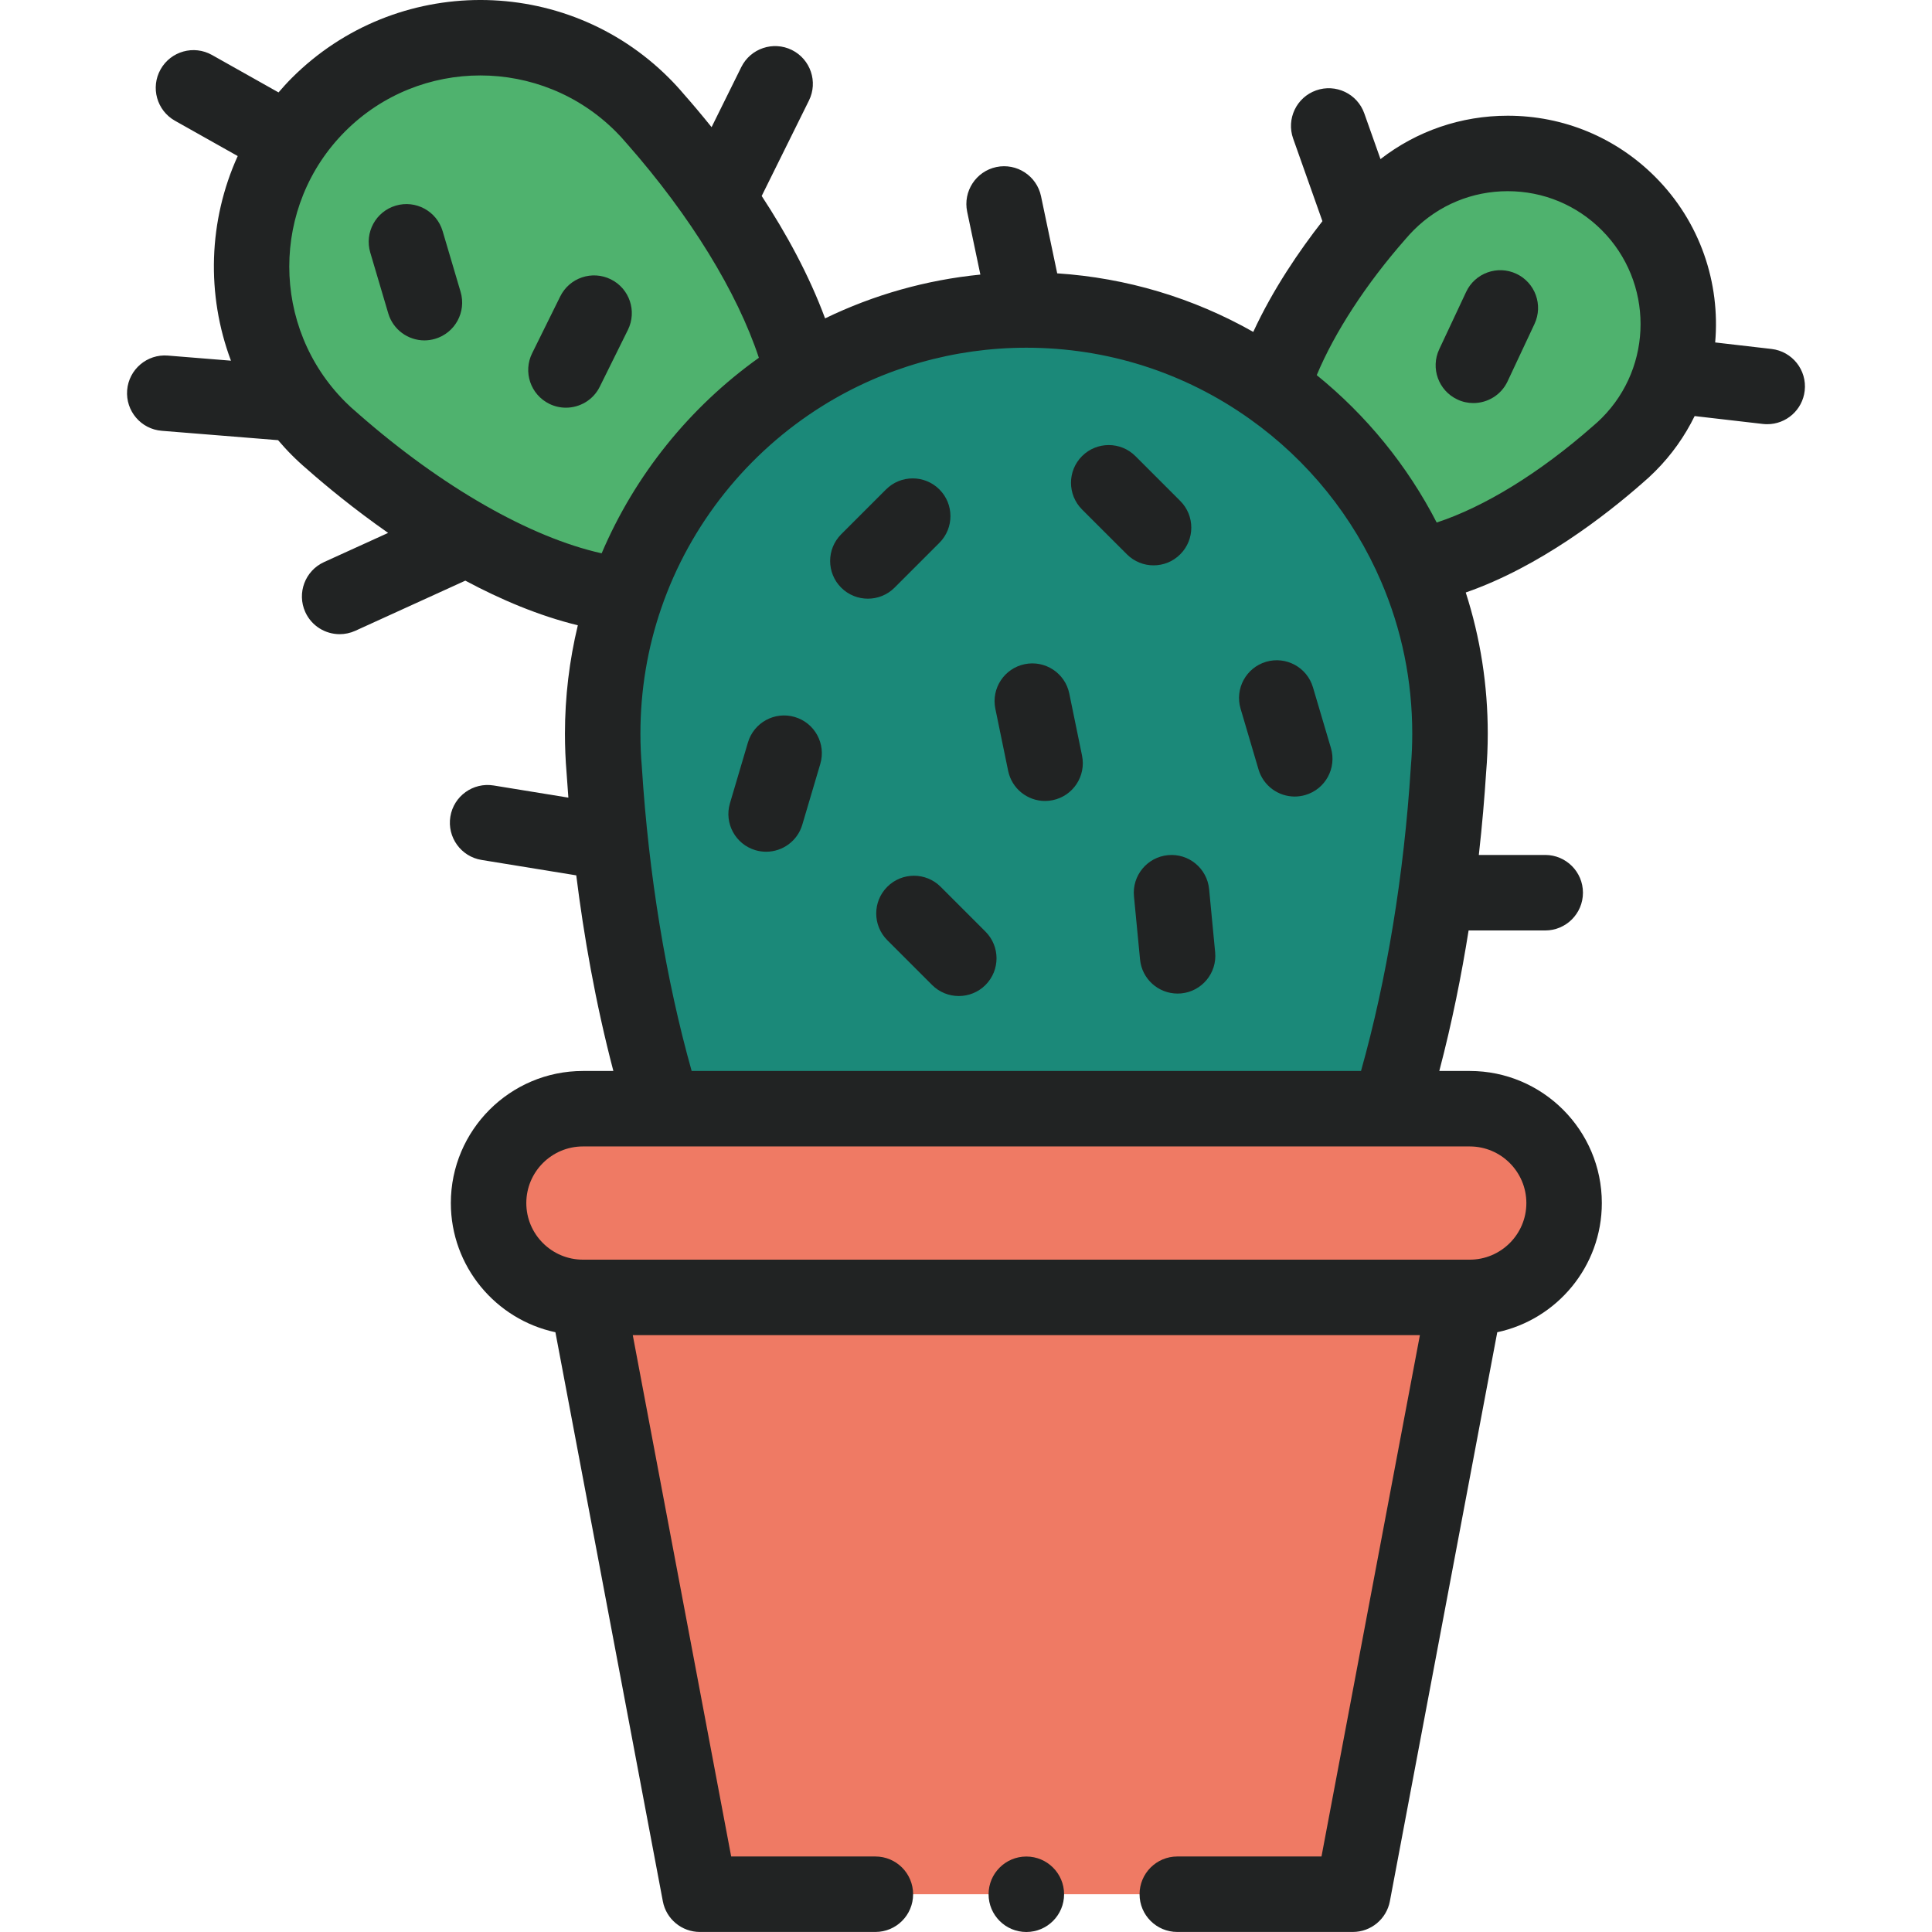
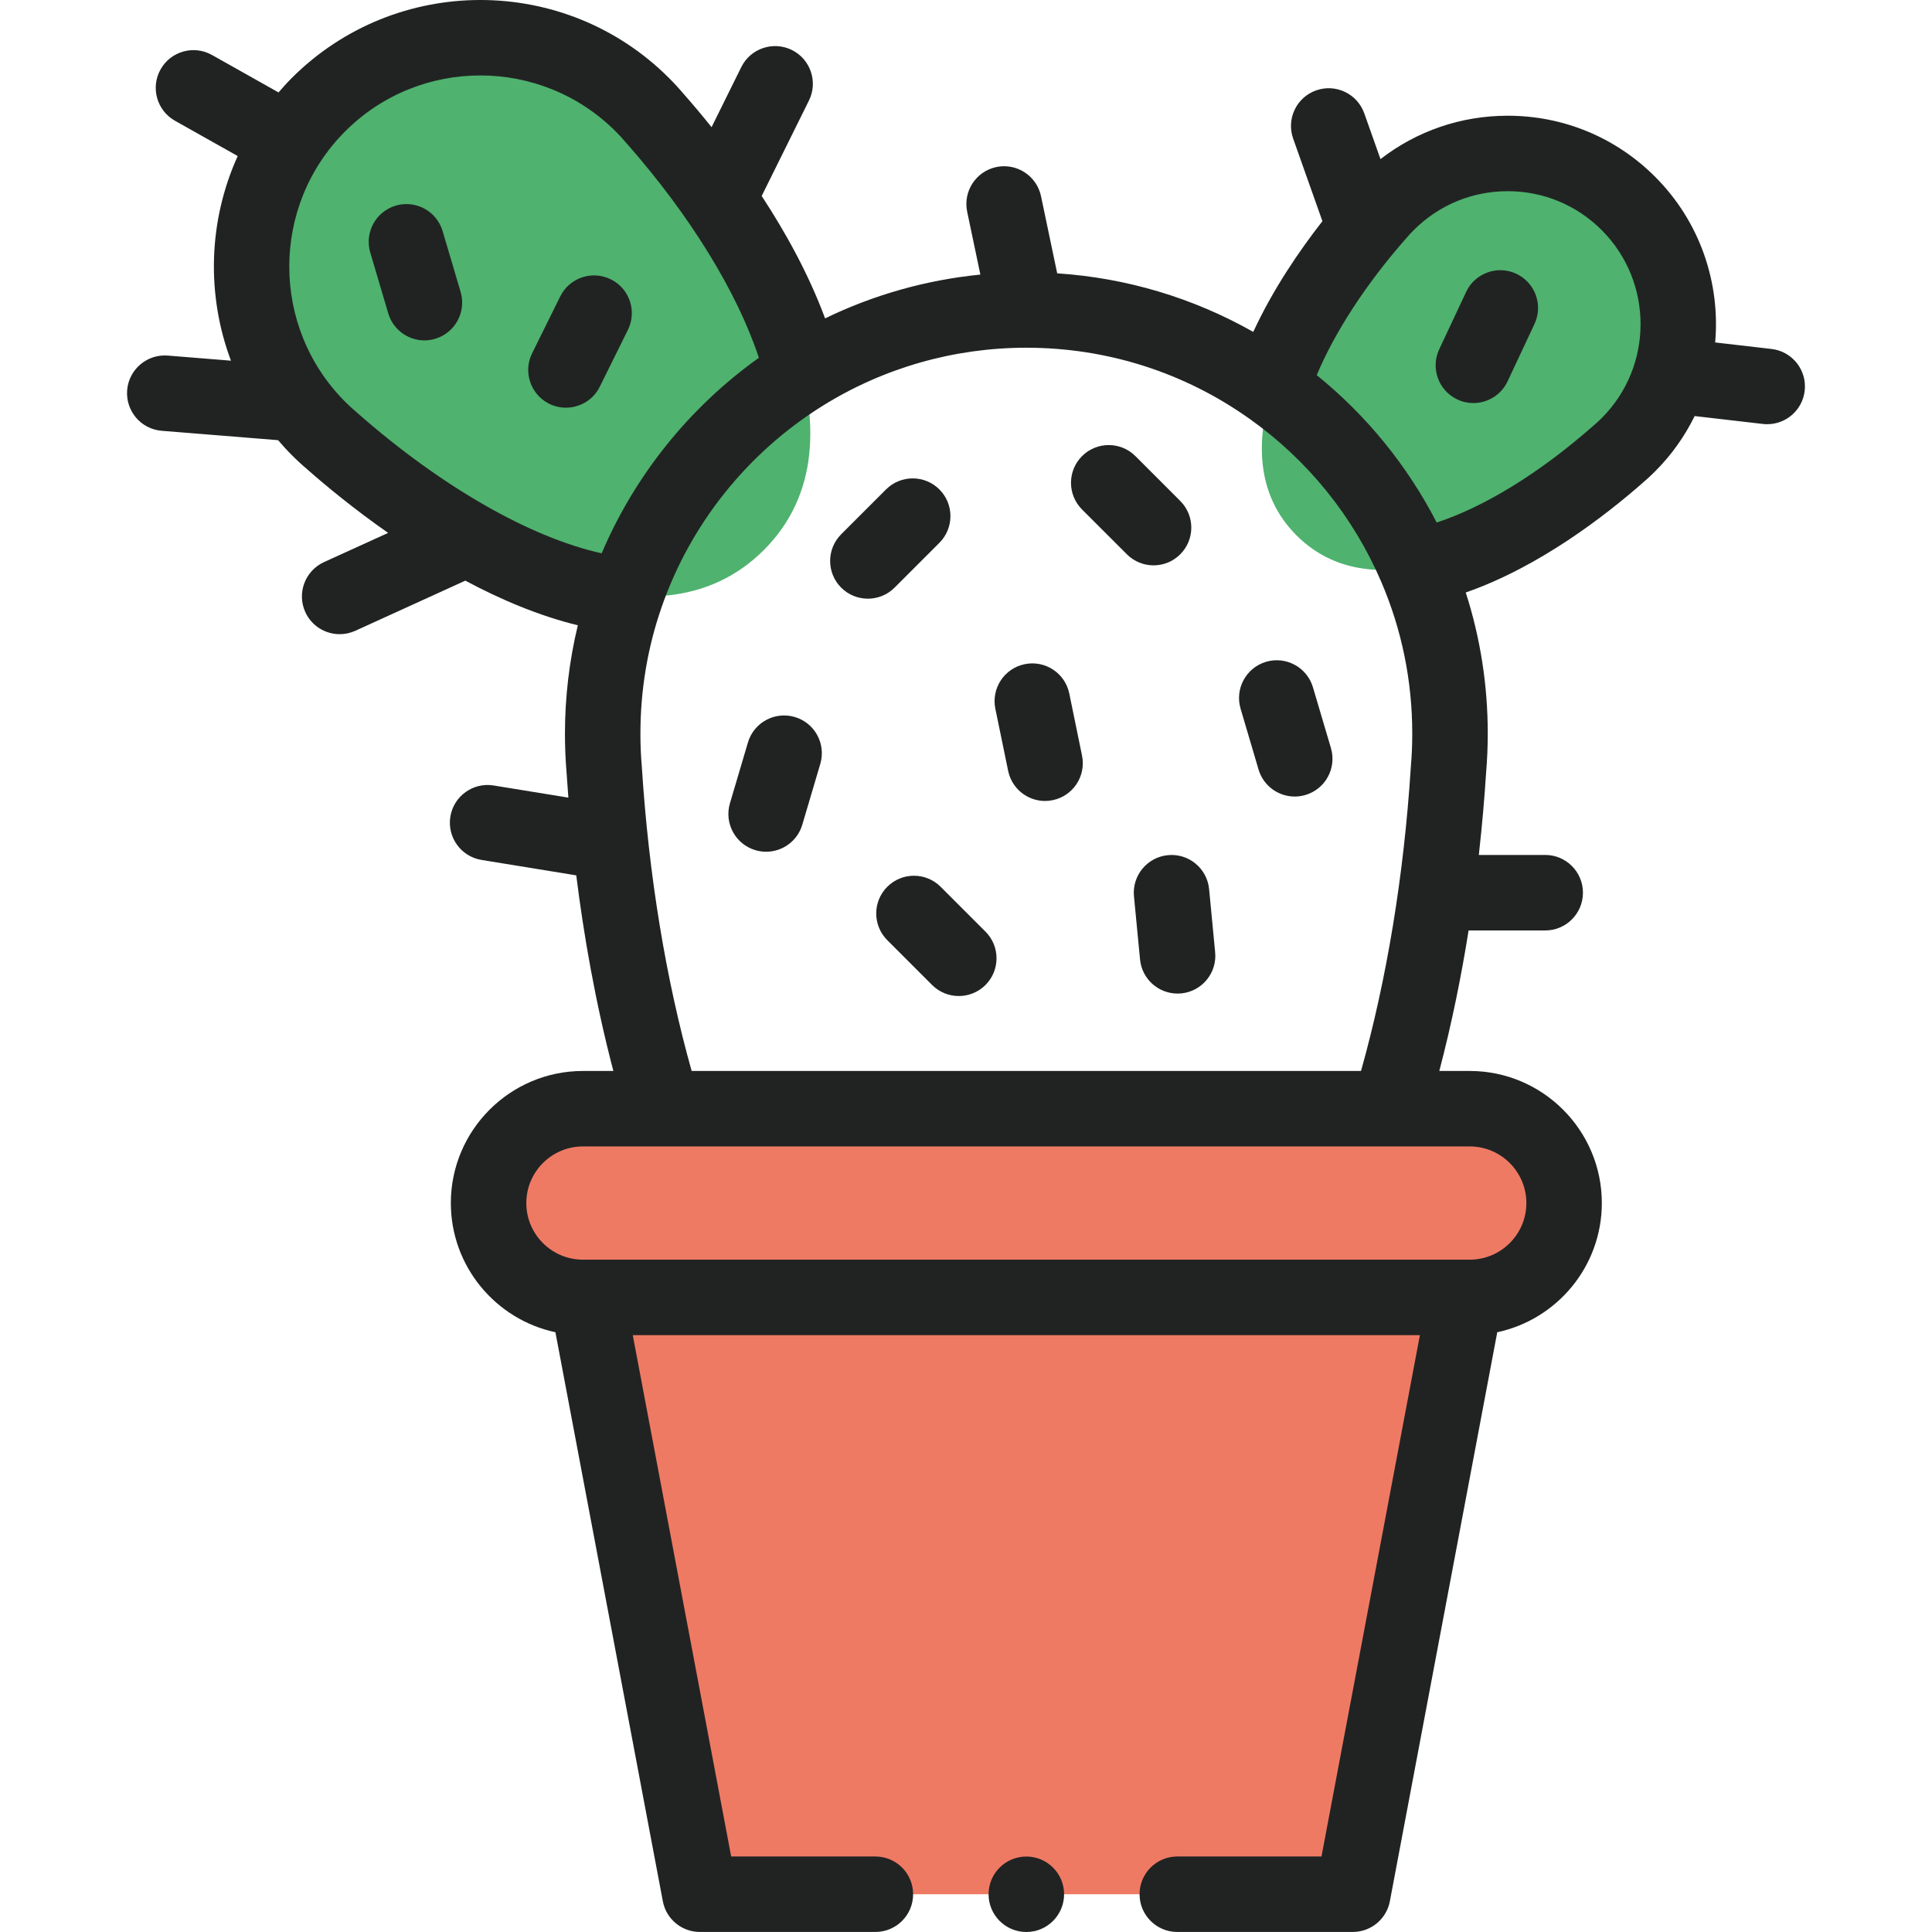
<svg xmlns="http://www.w3.org/2000/svg" width="48" height="48" viewBox="0 0 48 48" fill="none">
  <g clip-path="url(#clip0_3917_20660)">
    <path d="M40.457 11.05C42.113 9.394 42.113 6.71 40.457 5.054C38.802 3.398 36.117 3.398 34.461 5.054C34.375 5.14 34.294 5.229 34.217 5.321C32.143 7.678 30.166 11.257 32.211 13.301C34.255 15.345 37.834 13.368 40.191 11.295C40.282 11.218 40.371 11.136 40.457 11.05Z" fill="#4FB26E" />
    <path d="M7.913 10.645C5.692 8.423 5.692 4.822 7.913 2.6C10.135 0.379 13.736 0.379 15.958 2.6C16.073 2.716 16.183 2.836 16.286 2.958C19.068 6.121 21.721 10.922 18.978 13.665C16.235 16.408 11.434 13.755 8.271 10.973C8.149 10.87 8.029 10.761 7.913 10.645Z" fill="#4FB26E" />
-     <path d="M36.025 18.228C36.025 12.415 31.313 7.702 25.499 7.702C19.686 7.702 14.973 12.415 14.973 18.228C14.973 18.531 14.986 18.83 15.011 19.126C15.51 26.904 18.321 36.657 25.499 36.657C32.678 36.657 35.488 26.904 35.987 19.126V19.126C36.012 18.83 36.025 18.531 36.025 18.228Z" fill="#1B8979" />
    <path d="M36.516 27.546H14.483C13.188 27.546 12.139 28.595 12.139 29.89C12.139 31.184 13.188 32.234 14.483 32.234H14.59L17.389 47.062H33.609L36.408 32.234H36.516C37.81 32.234 38.859 31.184 38.859 29.89C38.859 28.595 37.81 27.546 36.516 27.546Z" fill="#EF7A64" />
    <path d="M25.499 48C26.017 48 26.437 47.58 26.437 47.062C26.437 46.545 26.017 46.125 25.499 46.125C24.981 46.125 24.561 46.545 24.561 47.062C24.561 47.58 24.981 48 25.499 48Z" fill="#212323" />
    <path d="M26.566 17.23C26.462 16.723 25.966 16.397 25.459 16.501C24.952 16.605 24.625 17.101 24.729 17.608L25.047 19.151C25.138 19.594 25.528 19.9 25.964 19.9C26.026 19.9 26.09 19.893 26.154 19.88C26.661 19.776 26.987 19.28 26.883 18.773L26.566 17.23Z" fill="#212323" />
    <path d="M23.37 22.032C23.004 21.666 22.41 21.666 22.044 22.032C21.678 22.398 21.678 22.991 22.044 23.358L23.158 24.472C23.341 24.655 23.581 24.746 23.821 24.746C24.061 24.746 24.301 24.655 24.484 24.472C24.85 24.105 24.85 23.512 24.484 23.146L23.37 22.032Z" fill="#212323" />
    <path d="M19.747 17.814C19.25 17.667 18.729 17.95 18.582 18.447L18.135 19.958C17.988 20.454 18.272 20.976 18.769 21.123C18.857 21.149 18.947 21.161 19.035 21.161C19.439 21.161 19.813 20.897 19.933 20.489L20.38 18.979C20.527 18.482 20.243 17.96 19.747 17.814Z" fill="#212323" />
    <path d="M23.339 13.486C23.705 13.12 23.705 12.526 23.339 12.16C22.973 11.794 22.379 11.794 22.013 12.16L20.899 13.274C20.533 13.64 20.533 14.234 20.899 14.6C21.082 14.783 21.322 14.874 21.562 14.874C21.802 14.874 22.042 14.783 22.225 14.6L23.339 13.486Z" fill="#212323" />
    <path d="M15.6 8.196C15.83 7.732 15.64 7.169 15.176 6.94C14.711 6.71 14.149 6.9 13.919 7.364L13.221 8.776C12.991 9.24 13.181 9.802 13.645 10.032C13.779 10.098 13.921 10.129 14.06 10.129C14.405 10.129 14.738 9.938 14.901 9.608L15.6 8.196Z" fill="#212323" />
    <path d="M30.04 22.09C29.99 21.574 29.532 21.196 29.017 21.246C28.501 21.296 28.124 21.754 28.173 22.269L28.324 23.837C28.37 24.322 28.779 24.685 29.256 24.685C29.286 24.685 29.316 24.684 29.347 24.681C29.862 24.631 30.24 24.173 30.19 23.658L30.04 22.09Z" fill="#212323" />
    <path d="M32.62 17.076C32.473 16.579 31.951 16.296 31.455 16.442C30.959 16.589 30.675 17.111 30.822 17.607L31.268 19.118C31.389 19.526 31.762 19.79 32.167 19.79C32.255 19.79 32.345 19.777 32.433 19.751C32.93 19.605 33.213 19.083 33.067 18.586L32.62 17.076Z" fill="#212323" />
    <path d="M10.997 5.742C10.85 5.246 10.329 4.962 9.832 5.109C9.336 5.256 9.052 5.777 9.199 6.274L9.646 7.785C9.766 8.192 10.14 8.457 10.544 8.457C10.632 8.457 10.722 8.444 10.81 8.418C11.307 8.271 11.59 7.75 11.444 7.253L10.997 5.742Z" fill="#212323" />
    <path d="M37.673 6.802C37.205 6.582 36.646 6.783 36.426 7.252L35.757 8.678C35.537 9.147 35.739 9.705 36.208 9.925C36.336 9.986 36.472 10.014 36.605 10.014C36.958 10.014 37.295 9.815 37.455 9.475L38.124 8.049C38.344 7.58 38.142 7.022 37.673 6.802Z" fill="#212323" />
    <path d="M29.323 13.771C29.689 13.405 29.689 12.812 29.323 12.446L28.209 11.332C27.843 10.966 27.249 10.966 26.883 11.332C26.517 11.698 26.517 12.291 26.883 12.658L27.997 13.771C28.18 13.955 28.42 14.046 28.66 14.046C28.9 14.046 29.14 13.955 29.323 13.771Z" fill="#212323" />
    <path d="M44.014 8.67L42.613 8.508C42.742 7.035 42.245 5.516 41.12 4.391C40.142 3.413 38.842 2.875 37.459 2.875C36.3 2.875 35.2 3.254 34.298 3.953L33.895 2.816C33.722 2.328 33.186 2.073 32.698 2.246C32.21 2.419 31.955 2.955 32.128 3.443L32.855 5.495C32.286 6.223 31.628 7.183 31.137 8.246C29.643 7.4 27.988 6.904 26.266 6.791L25.864 4.875C25.758 4.369 25.261 4.044 24.754 4.15C24.248 4.257 23.923 4.754 24.029 5.26L24.357 6.822C23.014 6.955 21.709 7.323 20.499 7.91C20.095 6.819 19.522 5.781 18.924 4.869L20.098 2.498C20.328 2.034 20.137 1.472 19.674 1.242C19.209 1.013 18.647 1.203 18.417 1.667L17.679 3.159C17.432 2.852 17.201 2.578 16.996 2.346C16.867 2.194 16.744 2.06 16.62 1.937C14.037 -0.646 9.834 -0.646 7.25 1.937C7.134 2.053 7.026 2.173 6.92 2.296L5.267 1.366C4.815 1.112 4.244 1.272 3.99 1.723C3.736 2.174 3.896 2.746 4.347 3L5.906 3.877C5.177 5.482 5.122 7.32 5.738 8.961L4.169 8.834C3.654 8.793 3.201 9.177 3.159 9.693C3.118 10.209 3.502 10.662 4.019 10.703L6.909 10.936C7.017 11.062 7.129 11.186 7.248 11.305C7.369 11.427 7.497 11.545 7.639 11.665C7.643 11.67 7.648 11.674 7.653 11.678C8.096 12.068 8.79 12.643 9.643 13.24L8.05 13.965C7.579 14.18 7.371 14.736 7.585 15.207C7.742 15.552 8.083 15.756 8.439 15.756C8.569 15.756 8.701 15.729 8.827 15.672L11.561 14.426C12.439 14.896 13.389 15.299 14.356 15.535C14.145 16.412 14.036 17.313 14.036 18.227C14.036 18.549 14.049 18.875 14.076 19.195C14.089 19.393 14.104 19.601 14.121 19.817L12.265 19.515C11.754 19.432 11.272 19.778 11.189 20.289C11.106 20.8 11.453 21.282 11.964 21.365L14.317 21.748C14.501 23.221 14.789 24.895 15.239 26.608H14.483C12.673 26.608 11.201 28.08 11.201 29.889C11.201 31.464 12.317 32.783 13.799 33.099L16.468 47.236C16.551 47.679 16.938 47.999 17.389 47.999H21.749C22.267 47.999 22.686 47.58 22.686 47.062C22.686 46.544 22.267 46.124 21.749 46.124H18.166L15.721 33.171H35.277L32.832 46.124H29.249C28.732 46.124 28.312 46.544 28.312 47.062C28.312 47.58 28.732 47.999 29.249 47.999H33.609C34.06 47.999 34.447 47.679 34.531 47.236L37.199 33.099C38.681 32.783 39.797 31.464 39.797 29.889C39.797 28.08 38.325 26.608 36.516 26.608H35.759C36.075 25.406 36.311 24.224 36.487 23.117H38.391C38.908 23.117 39.328 22.697 39.328 22.179C39.328 21.661 38.908 21.241 38.391 21.241H36.741C36.826 20.489 36.883 19.799 36.922 19.195C36.949 18.874 36.963 18.548 36.963 18.227C36.963 17.023 36.779 15.847 36.416 14.72C38.248 14.084 39.898 12.799 40.803 12.004C40.913 11.911 41.019 11.813 41.12 11.712C41.533 11.3 41.859 10.834 42.103 10.337L43.798 10.533C43.835 10.537 43.871 10.539 43.907 10.539C44.377 10.539 44.782 10.187 44.837 9.709C44.897 9.195 44.528 8.73 44.014 8.67ZM8.874 10.255C8.765 10.163 8.668 10.075 8.576 9.982C6.724 8.129 6.724 5.116 8.576 3.263C10.428 1.411 13.442 1.411 15.297 3.266C15.386 3.354 15.476 3.452 15.571 3.565C15.575 3.569 15.579 3.574 15.583 3.578C17.152 5.362 18.316 7.261 18.854 8.889C17.13 10.119 15.773 11.807 14.948 13.747C13.179 13.354 10.984 12.104 8.917 10.293C8.903 10.28 8.889 10.267 8.874 10.255ZM37.922 29.89C37.922 30.665 37.291 31.296 36.515 31.296H14.483C13.707 31.296 13.076 30.665 13.076 29.89C13.076 29.114 13.707 28.483 14.483 28.483H36.515C37.291 28.483 37.922 29.114 37.922 29.89ZM17.184 26.608C16.544 24.332 16.118 21.742 15.947 19.066C15.947 19.059 15.946 19.052 15.946 19.046C15.922 18.775 15.911 18.5 15.911 18.228C15.911 17.154 16.086 16.101 16.433 15.098C17.147 13.027 18.57 11.246 20.439 10.082C21.955 9.138 23.704 8.639 25.499 8.639C27.504 8.639 29.425 9.252 31.053 10.411C32.494 11.436 33.622 12.834 34.316 14.453C34.828 15.646 35.087 16.916 35.087 18.228C35.087 18.499 35.076 18.774 35.052 19.046C35.052 19.053 35.051 19.059 35.051 19.066C34.88 21.742 34.454 24.332 33.814 26.608H17.184ZM39.794 10.387C39.728 10.453 39.658 10.517 39.586 10.578C39.581 10.582 39.576 10.586 39.571 10.591C38.252 11.751 36.878 12.594 35.694 12.982C34.967 11.57 33.952 10.323 32.714 9.32C33.159 8.256 33.938 7.056 34.92 5.939C34.925 5.935 34.928 5.93 34.932 5.925C34.994 5.853 35.058 5.783 35.124 5.717C35.748 5.093 36.577 4.75 37.459 4.75C38.341 4.75 39.17 5.093 39.794 5.717C41.081 7.005 41.081 9.099 39.794 10.387Z" fill="#212323" />
  </g>
  <defs>
    <clipPath id="clip0_3917_20660">
      <rect width="48" height="48" fill="white" />
    </clipPath>
  </defs>
</svg>